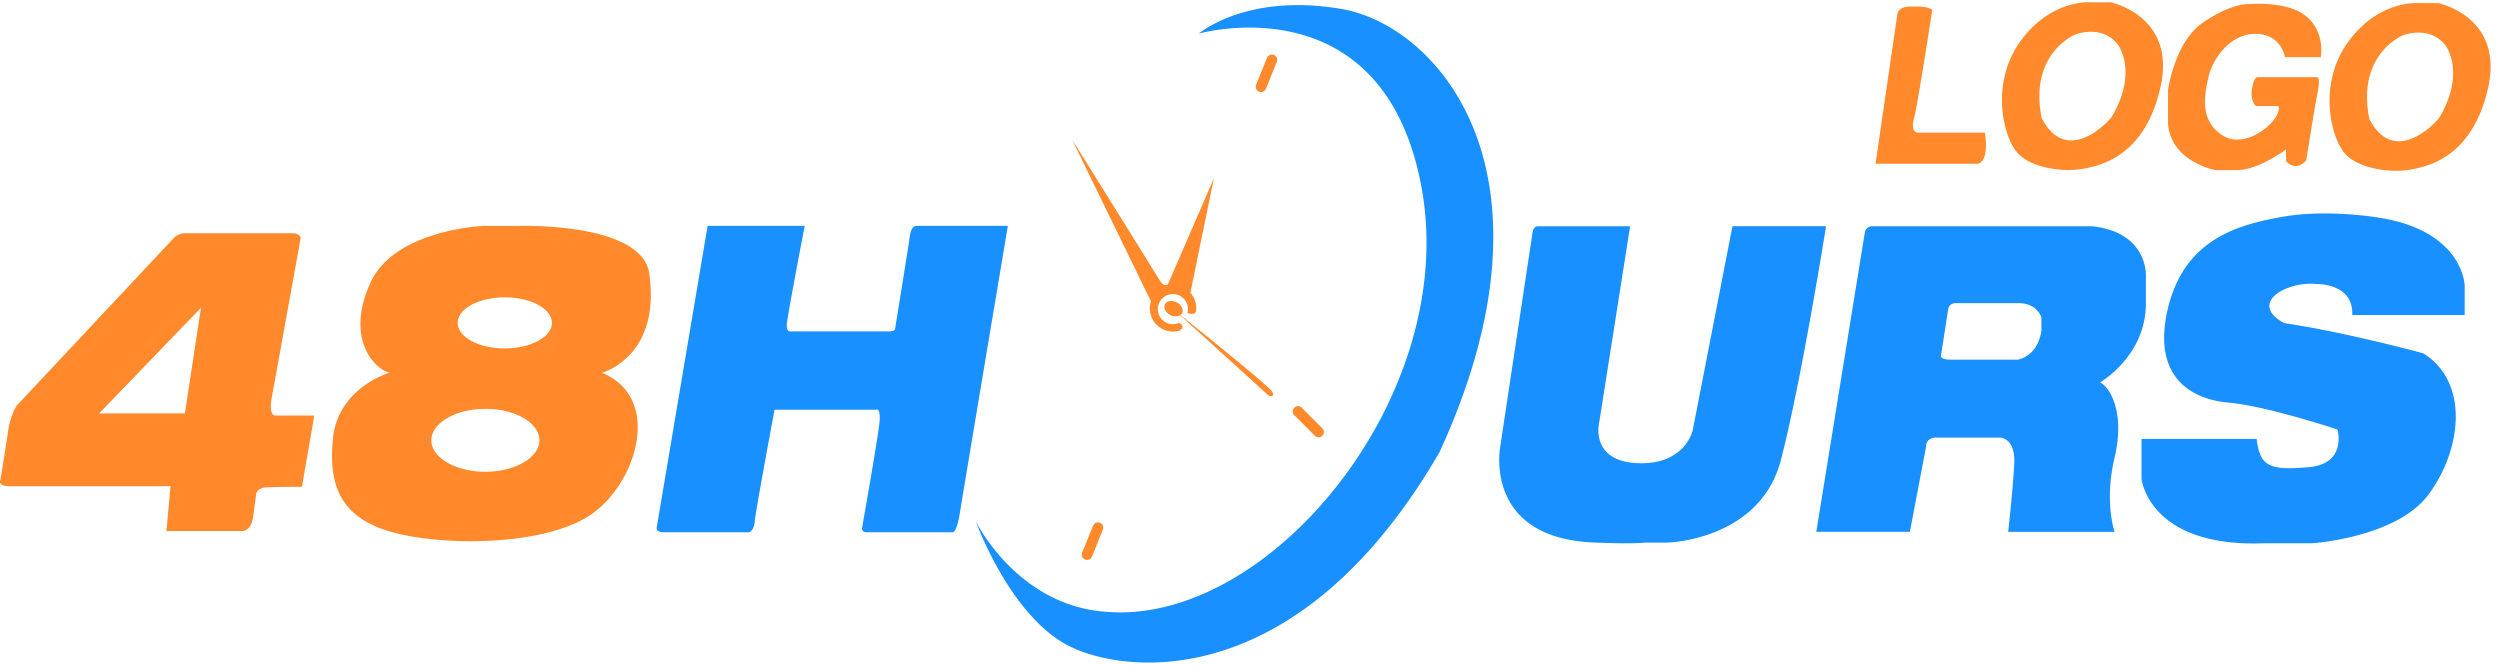
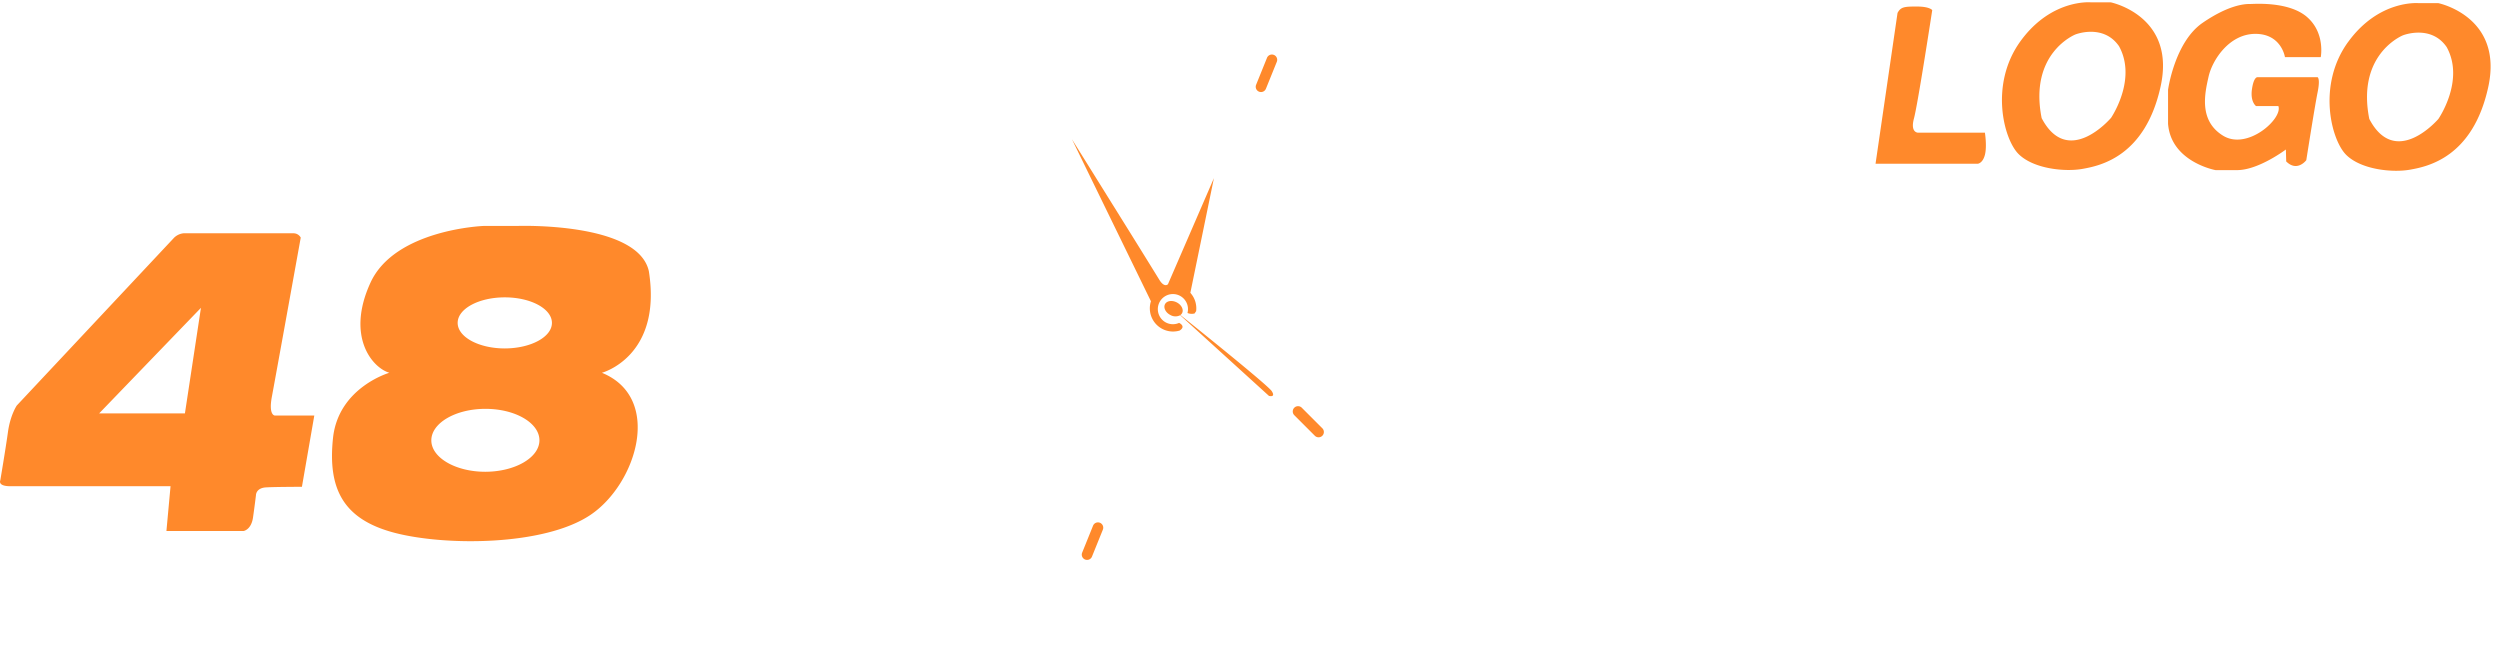
<svg xmlns="http://www.w3.org/2000/svg" width="158" height="42" viewBox="0 0 158 42">
  <g fill-rule="nonzero" fill="none">
    <path d="M69.517 33.039c.17.07.253.264.184.435l-.688 1.703a.334.334 0 1 1-.62-.251l.688-1.703a.334.334 0 0 1 .436-.184zM32.687 14.28s7.626-.277 8.321 2.86c.853 5.402-2.968 6.42-2.968 6.42 3.872 1.582 2.2 7.014-.72 8.98-2.919 1.966-9.204 1.978-12.42 1.123-3.218-.855-4.192-2.782-3.854-5.978.338-3.196 3.56-4.126 3.56-4.126-1.104-.332-2.74-2.317-1.192-5.694 1.55-3.376 7.15-3.585 7.15-3.585zm-14.144.464a.521.521 0 0 1 .464.272s-.45 2.495-.907 5.015l-.105.581c-.368 2.027-.716 3.947-.812 4.457-.224 1.192.186 1.192.186 1.192h2.495l-.782 4.505h-.125a106 106 0 0 0-.939.007l-.337.004c-.337.006-.66.014-.87.026-.634.038-.634.485-.634.485l-.003.032c-.017.139-.086.705-.183 1.382-.111.782-.595.857-.595.857h-4.878l.26-2.83H.652c-.82 0-.633-.372-.633-.372s.335-1.974.484-3.054c.149-1.08.558-1.675.558-1.675l9.942-10.604c.161-.158.371-.256.596-.28zM30.68 25.839c-1.892 0-3.42.9-3.42 1.991 0 1.092 1.528 1.986 3.414 1.986 1.884-.005 3.418-.897 3.418-1.99s-1.52-1.987-3.412-1.987zm51.593-.07l1.298 1.298a.334.334 0 0 1-.473.473l-1.298-1.299a.334.334 0 1 1 .473-.473zM12.7 19.455l-6.434 6.672h5.421l1.013-6.672zm61.671-.343c.3.155.452.459.337.678a.347.347 0 0 1-.107.12c1.09.873 5.54 4.446 5.775 4.812.25.392-.118.313-.172.3l-.006-.002-5.61-5.098a.645.645 0 0 1-.625-.016c-.3-.155-.447-.459-.336-.678.11-.219.445-.27.744-.116zm-42.467-.319c-1.646 0-2.98.721-2.98 1.613s1.334 1.615 2.98 1.615c1.644-.005 2.978-.724 2.978-1.615 0-.89-1.333-1.613-2.978-1.613zM67.747 8.8l2.52 4.047.27.432.32.515a864.238 864.238 0 0 1 2.4 3.868c.29.484.497.353.547.31l.012-.012 2.904-6.702-1.49 7.248a1.463 1.463 0 0 1 .366 1.158l-.1.148a.71.71 0 0 1-.447-.03.953.953 0 1 0-.529.624c.13.068.395.25.033.486a1.466 1.466 0 0 1-1.814-1.852l-4.992-10.24zm80.65-6.14C150.359-.048 152.865.2 152.865.2h1.242s4.12.843 3.152 5.293-3.822 5.031-4.942 5.23c-1.12.2-3.1 0-4.044-.942-.942-.943-1.837-4.417.124-7.123zm-2.58-1.573c1.152 1.013.855 2.523.855 2.523h-2.263s-.22-1.47-1.868-1.47c-1.649 0-2.72 1.648-2.958 2.7-.238 1.051-.636 2.78.913 3.734 1.549.953 3.795-1.092 3.497-1.87h-1.41s-.377-.26-.258-1.073c.112-.763.327-.755.353-.751h3.795s.178.08 0 .953c-.179.875-.715 4.29-.715 4.29s-.575.774-1.27.079l-.02-.754s-1.689 1.275-3.038 1.303h-1.41s-2.819-.517-2.999-2.935V5.673s.417-3.017 2.184-4.23C140.824.332 141.81.257 142.148.252h.076c.238 0 2.442-.179 3.593.834zM132.044.143c.076.002.117.006.117.006h1.241l.02.004c.308.07 4.062 1.022 3.133 5.29-.968 4.45-3.823 5.033-4.943 5.231-1.12.198-3.1-.001-4.044-.944-.942-.943-1.835-4.417.125-7.124 1.609-2.22 3.586-2.451 4.244-2.463zm-10.89.27c.805 0 .963.227.963.227s-.215 1.406-.465 2.955l-.084.52c-.24 1.478-.494 2.958-.607 3.376-.245.91.263.894.263.894h4.222s.14.858 0 1.402c-.119.46-.364.544-.437.56l-.02.003h-6.455l1.39-9.532c.208-.383.424-.405 1.23-.405zm33.475 2.561c-.994-1.44-2.756-.744-2.756-.744l-.004.001-.035.015c-.346.156-2.858 1.43-2.095 5.27 1.662 3.178 4.368 0 4.368 0s1.688-2.433.522-4.542zm-20.706-.052c-.993-1.44-2.755-.745-2.755-.745s-2.955 1.167-2.136 5.288c1.664 3.176 4.37 0 4.37 0 .002.006.003.004.006 0l.032-.05c.238-.371 1.543-2.563.483-4.493zm-53.413.549c.17.069.253.264.184.435l-.688 1.702a.334.334 0 0 1-.62-.25l.688-1.703a.334.334 0 0 1 .436-.184z" fill="#FF892B" />
-     <path d="M75.768 2.124s3-2.596 9.032-1.554c6.032 1.043 14.323 10.277 6.18 28-8.712 15.043-19.51 14.15-23.323 12.303-3.415-1.655-5.516-6.704-5.917-7.738l-.045-.117a7.784 7.784 0 0 1-.014-.038l-.008-.024.01.018c.197.388 2.726 5.147 7.932 5.667l.336.027c10.306.834 22.28-13.672 19.898-26.778-2.383-13.107-14.08-9.766-14.08-9.766zm68.51 11.574c2.597-.468 5.66 0 5.66 0 5.745.723 5.83 4.34 5.83 4.34v1.872h-7.106c.085-2.038-2.258-1.957-2.258-1.957-1.829-.213-4.381 1.191-2.042 2.468 4 .595 8.808 1.915 8.808 1.915 2.98 1.915 2.34 6.212.298 8.936s-7.362 3.064-7.362 3.064h-3.062c-7.275.254-7.701-4.086-7.701-4.086v-2.51h7.277c.211 1.745.809 2.001 3.276 1.788 2.468-.213 1.83-2.383 1.83-2.383l-.037-.012c-.428-.141-4.558-1.488-6.856-1.69-2.427-.213-4.894-1.703-3.788-6.086 1.107-4.383 4.638-5.192 7.234-5.66zm-41.254.6l-1.957 12.421-.005.02c-.048.229-.434 2.412 2.43 2.533 3.021.128 3.489-2.085 3.489-2.085l2.51-12.89h5.915s-1.53 9.655-2.85 14.762c-1.32 5.107-7.193 5.235-7.193 5.235h-1.407c-.048.007-.763.09-3.06 0-6.638-.197-6.206-5.18-6.1-5.945l.01-.063a1.41 1.41 0 0 1 .005-.036l2.042-13.53c.061-.407.298-.422.298-.422h5.873zm-45.111-.023H63.696L63.4 16.04l-.083.492-.4 2.384-.113.678-.675 4.028-.126.75c-.647 3.864-1.253 7.494-1.346 8.075-.208 1.31-.476 1.191-.476 1.191h-5.392c-.387 0-.298-.327-.298-.327s.275-1.548.55-3.17l.087-.514c.23-1.365.44-2.675.465-3.048.06-.864-.238-.685-.238-.685h-6.404s-1.221 6.523-1.251 7.06c-.03.535-.328.684-.328.684h-5.45c-.478 0-.418-.298-.418-.298l3.217-19.063h6.136s-1.102 5.716-1.132 6.222c-.03.506.239.447.239.447h6.166c.506 0 .446-.209.446-.209s.834-5.123.924-5.808c.09-.685.417-.652.417-.652zm74.302.023c3.195.342 3.396 2.605 3.405 3.032v1.857c0 3.319-2.894 4.98-2.894 4.98.68.339 1.574 2 .914 4.765-.66 2.766 0 4.68 0 4.68h-6.723s.298-2.636.383-4.297c.085-1.66-.893-1.66-.893-1.66h-4.043c-.59 0-.637.447-.639.566v.03l-1.021 5.36h-5.914l3.063-18.887a.466.466 0 0 1 .49-.426zm-8.56 4.86s-.465-.029-.526.366l-.46 2.955s-.09.253.665.253h4.17l.024-.004c.175-.031 1.278-.292 1.49-1.853v-.801s-.23-.916-1.468-.916z" fill="#1890FF" />
  </g>
</svg>